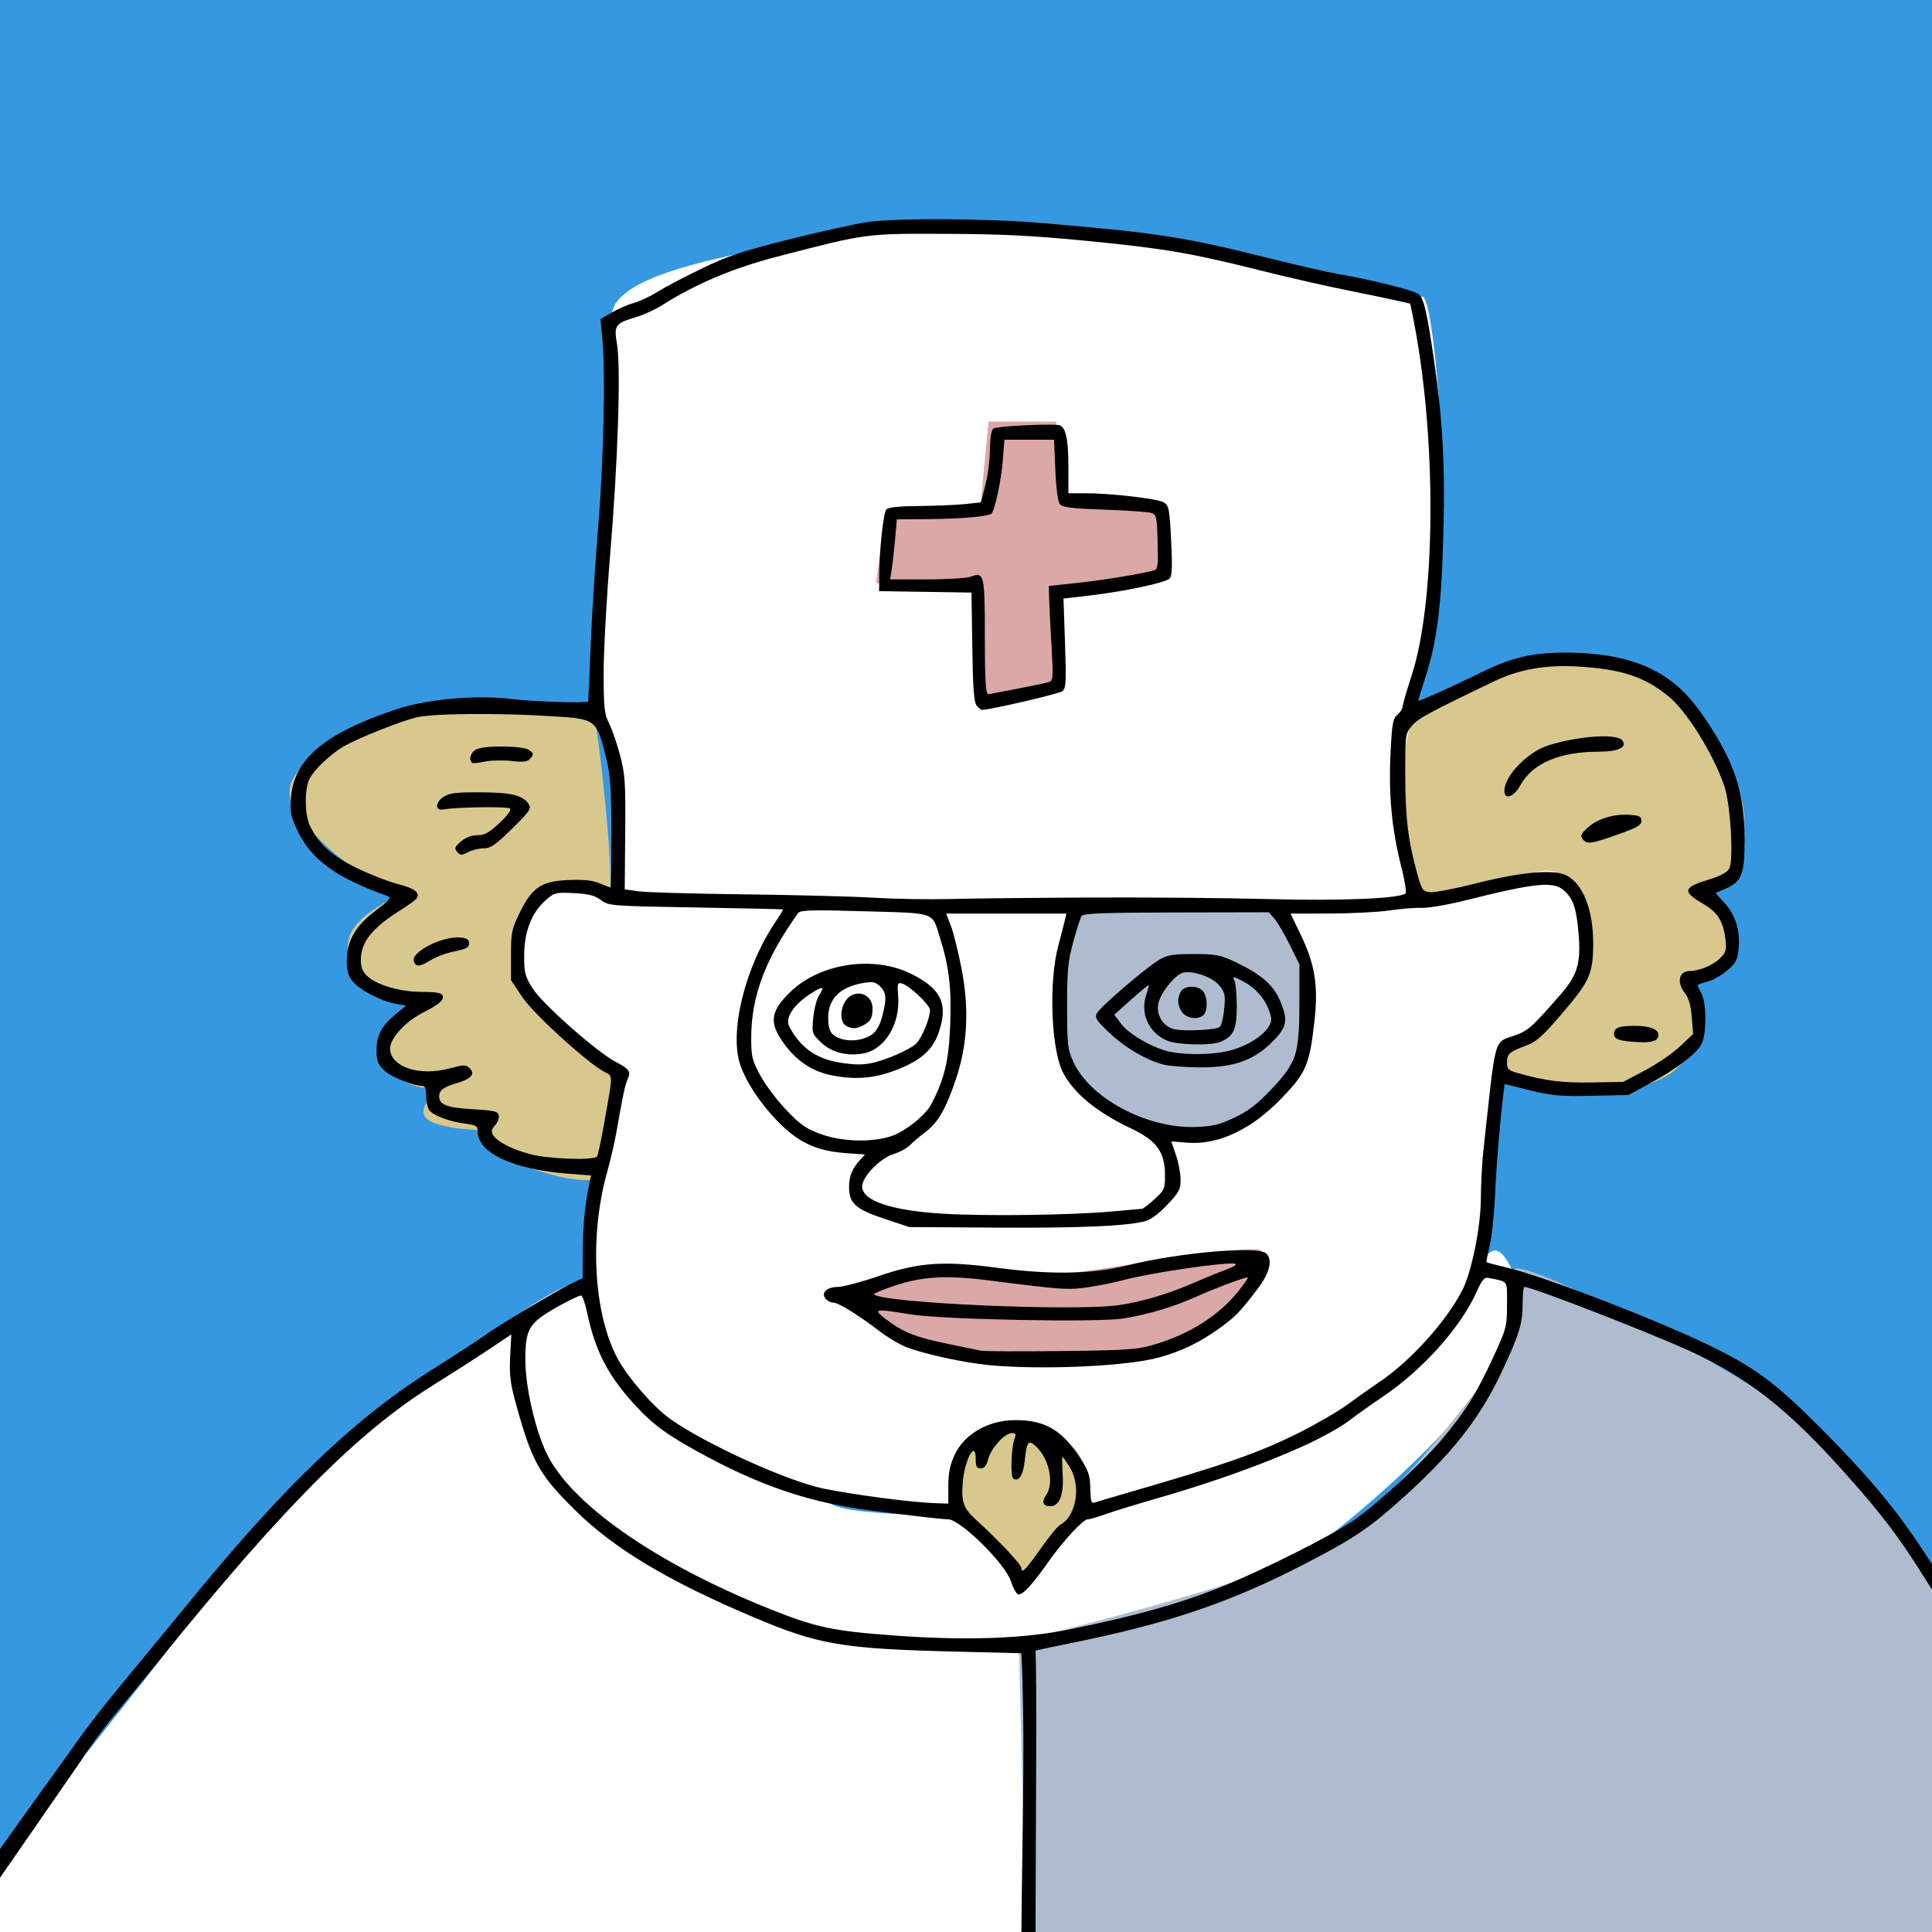
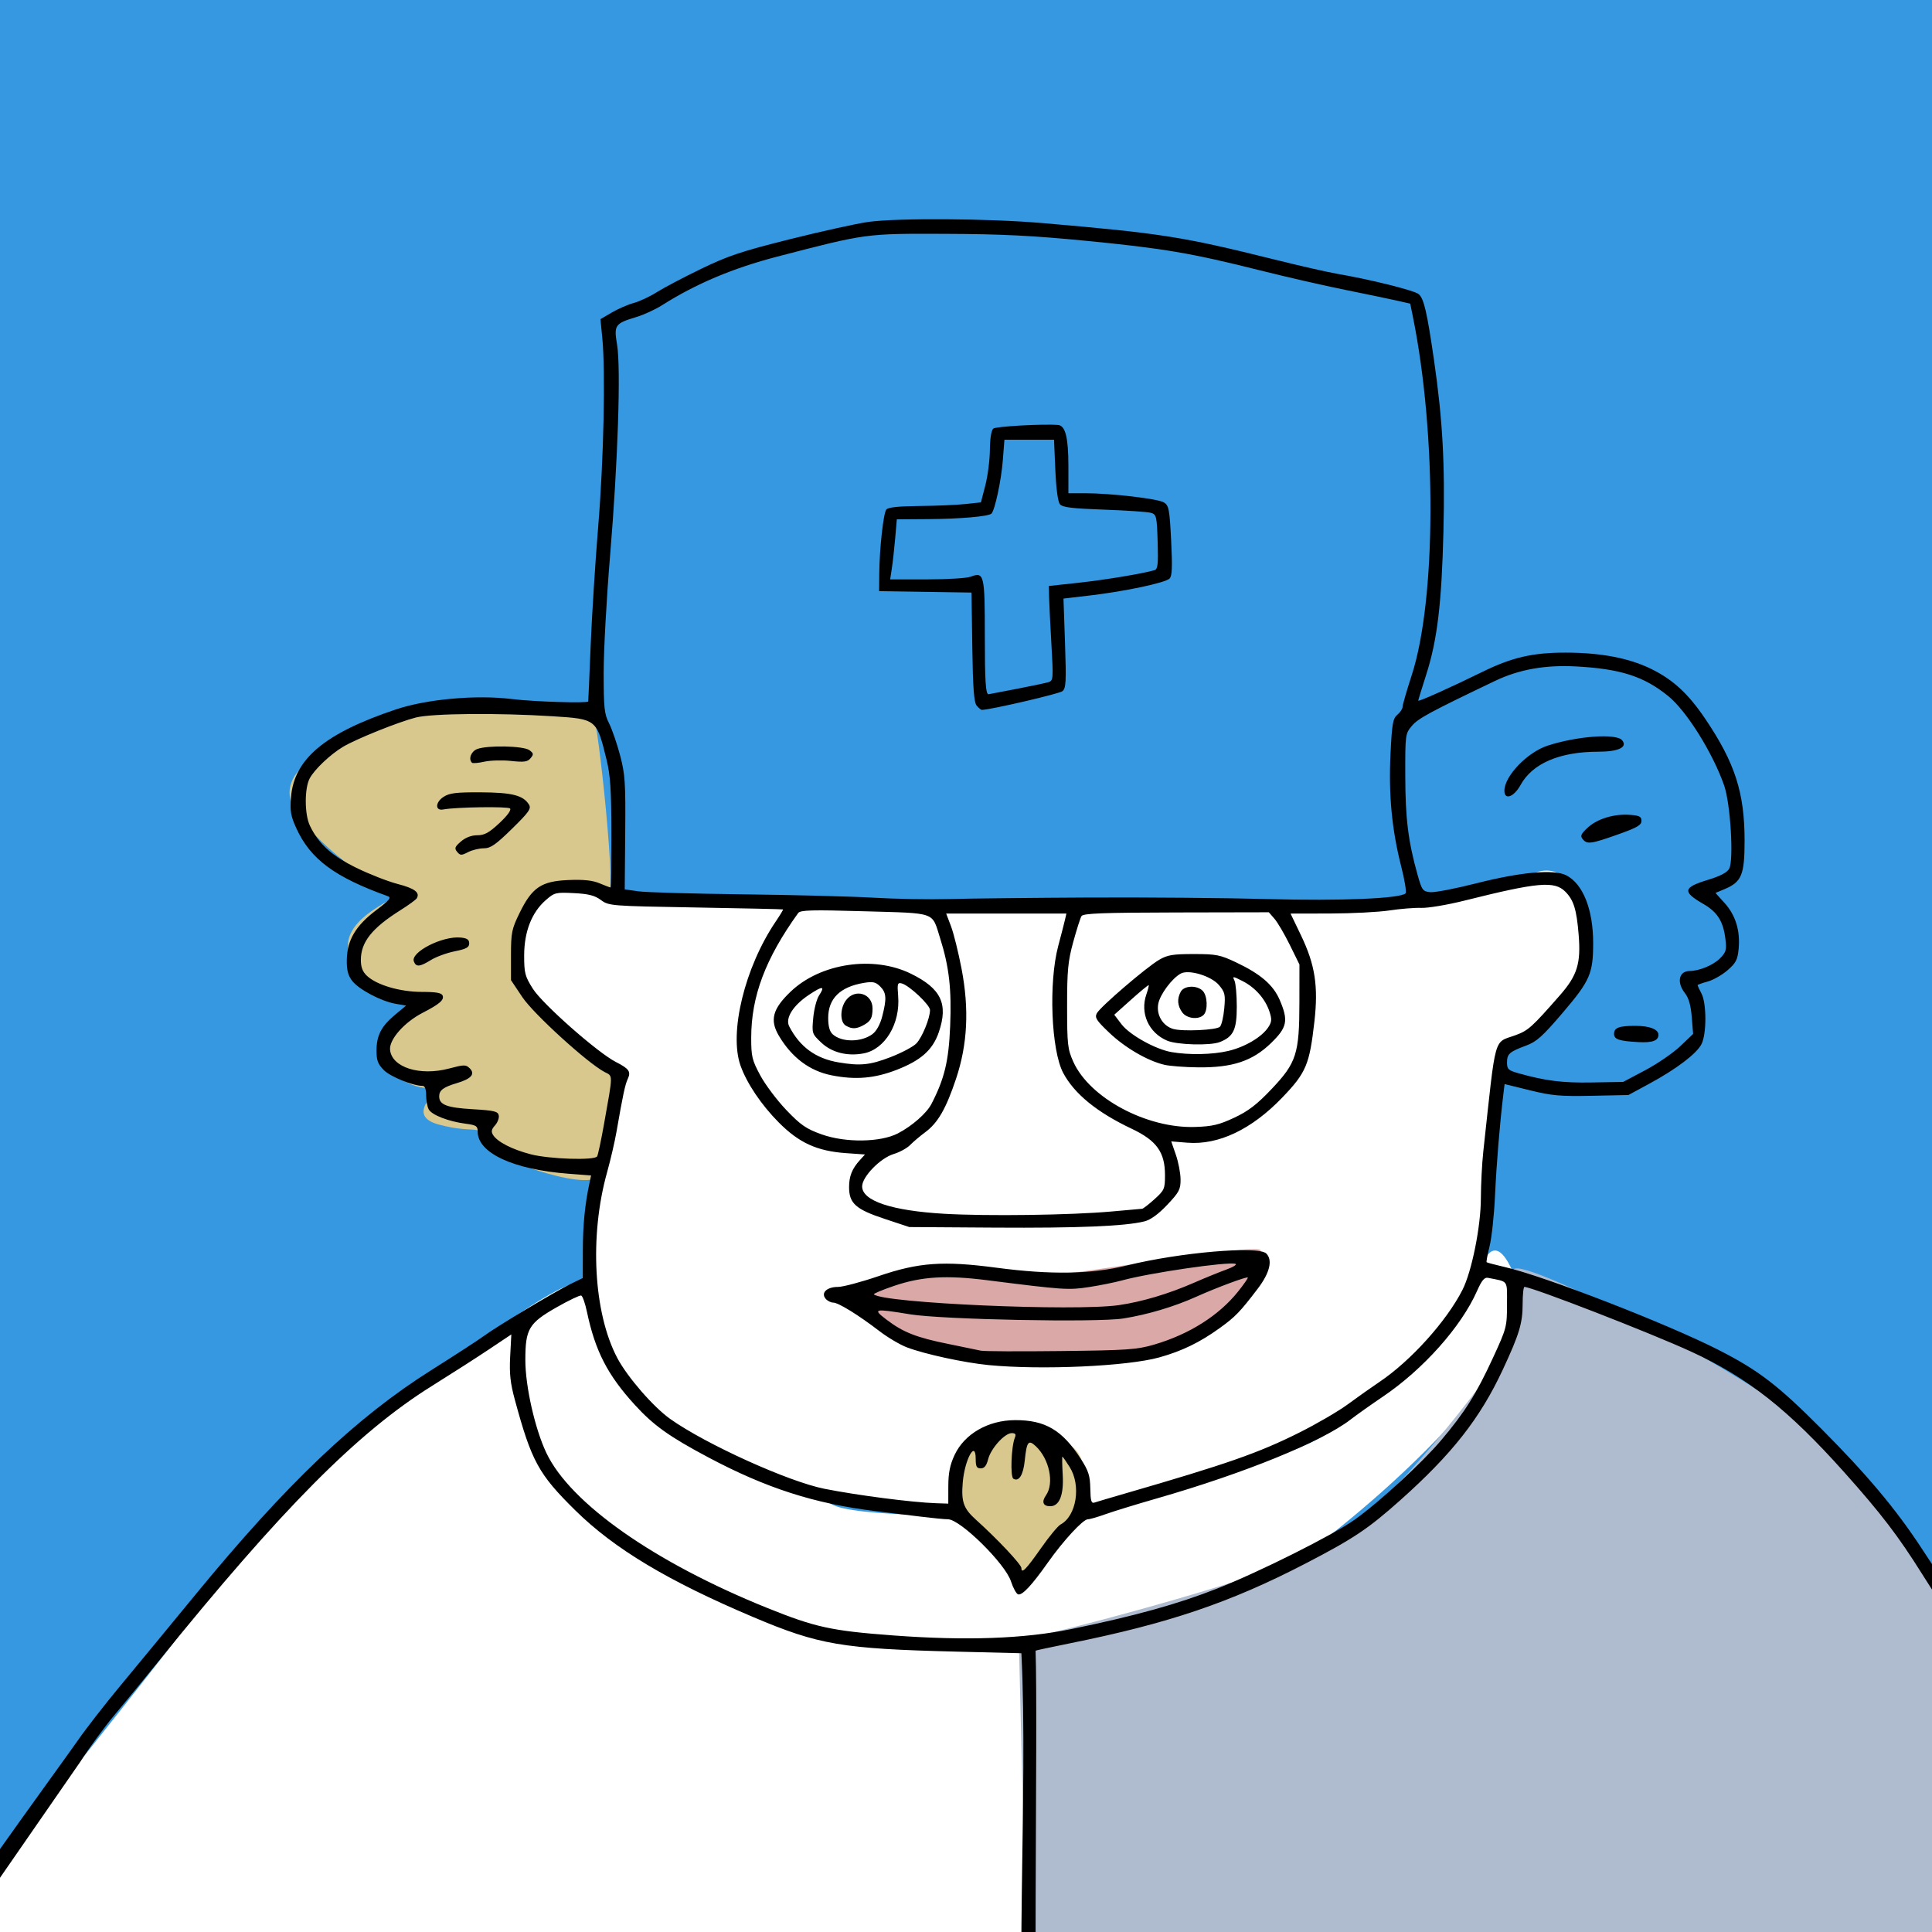
<svg xmlns="http://www.w3.org/2000/svg" viewBox="0 0 740 740" height="740" width="740" id="svg2" version="1.1">
  <defs id="defs6" />
  <rect y="-36.059" x="-18.814" height="841.907" width="801.144" id="rect4557" style="fill:#3698e0;fill-opacity:1;stroke:none;stroke-width:37.795;stroke-linecap:square;stroke-miterlimit:4;stroke-dasharray:none;stroke-opacity:1" />
-   <path id="path4512" d="m 536.186,276.324 c 0,12.15 -5.095,63.496 5.487,66.631 10.583,3.136 47.818,-12.15 54.873,-5.095 7.055,7.055 25.869,19.989 -16.854,62.32 -1.96,2.744 -9.407,4.703 -6.271,8.231 3.136,3.528 26.653,13.326 45.858,9.799 19.206,-3.528 24.301,-8.623 28.22,-16.07 3.919,-7.447 4.311,-20.773 2.744,-23.909 -1.568,-3.136 11.367,-5.879 12.934,-14.11 1.568,-8.231 -8.231,-23.125 -8.231,-23.125 0,0 26.653,-18.422 4.311,-51.737 -22.341,-33.316 -50.953,-41.547 -70.159,-35.667 -19.206,5.879 -52.913,22.733 -52.913,22.733 z" style="fill:#d8c88e;stroke:none;stroke-width:1px;stroke-linecap:butt;stroke-linejoin:miter;stroke-opacity:1;fill-opacity:1" />
-   <rect y="44.908" x="876.625" height="77.602" width="89.797" id="rect4500" style="fill:#bdb0d3;fill-opacity:1;stroke:none;stroke-width:37.795;stroke-linecap:square;stroke-miterlimit:4;stroke-dasharray:none;stroke-opacity:1" />
  <rect y="141.198" x="876.625" height="77.602" width="89.797" id="rect4500-9" style="fill:#afbcd0;fill-opacity:1;stroke:none;stroke-width:37.795;stroke-linecap:square;stroke-miterlimit:4;stroke-dasharray:none;stroke-opacity:1" />
  <rect y="237.488" x="876.625" height="77.602" width="89.797" id="rect4500-3" style="fill:#b5c5a5;fill-opacity:1;stroke:none;stroke-width:37.795;stroke-linecap:square;stroke-miterlimit:4;stroke-dasharray:none;stroke-opacity:1" />
  <rect y="333.777" x="876.625" height="77.602" width="89.797" id="rect4500-94" style="fill:#d8c88e;fill-opacity:1;stroke:none;stroke-width:37.795;stroke-linecap:square;stroke-miterlimit:4;stroke-dasharray:none;stroke-opacity:1" />
  <rect y="430.067" x="876.625" height="77.602" width="89.797" id="rect4500-8" style="fill:#d5b68e;fill-opacity:1;stroke:none;stroke-width:37.795;stroke-linecap:square;stroke-miterlimit:4;stroke-dasharray:none;stroke-opacity:1" />
  <rect y="526.357" x="876.625" height="77.602" width="89.797" id="rect4500-33" style="fill:#daa8a6;fill-opacity:1;stroke:none;stroke-width:37.795;stroke-linecap:square;stroke-miterlimit:4;stroke-dasharray:none;stroke-opacity:1" />
  <rect y="622.647" x="876.625" height="77.602" width="89.797" id="rect4500-33-4" style="fill:#3698e0;fill-opacity:1;stroke:none;stroke-width:37.795;stroke-linecap:square;stroke-miterlimit:4;stroke-dasharray:none;stroke-opacity:1" />
  <rect y="718.937" x="876.625" height="77.602" width="89.797" id="rect4500-33-4-9" style="fill:#231895;fill-opacity:1;stroke:none;stroke-width:37.795;stroke-linecap:square;stroke-miterlimit:4;stroke-dasharray:none;stroke-opacity:1" />
-   <rect y="-36.059" x="-18.814" height="841.907" width="418.602" id="rect4557-3" style="fill:#3698e0;fill-opacity:1;stroke:none;stroke-width:27.32;stroke-linecap:square;stroke-miterlimit:4;stroke-dasharray:none;stroke-opacity:1" />
  <path id="path4510" d="m 227.263,273.834 c -31.595,-2.772 -50.441,-9.423 -78.711,2.217 -28.269,11.64 -48.224,21.618 -31.595,39.91 16.629,18.292 32.149,24.943 35.475,26.052 3.326,1.109 -24.389,9.423 -18.292,24.389 6.097,14.966 26.606,19.4 26.606,19.4 0,0 -21.063,11.64 -13.303,21.618 7.76,9.977 17.183,9.977 20.509,8.869 3.326,-1.109 -14.412,10.532 0,14.412 14.412,3.88 16.075,-0.554 17.183,6.097 1.109,6.652 39.355,19.401 43.79,13.857 4.434,-5.543 9.423,-36.584 9.423,-36.584 0,0 -29.378,-22.172 -34.367,-33.258 -4.989,-11.086 -6.652,-36.029 2.217,-37.692 8.869,-1.663 22.726,-1.109 26.606,1.109 3.88,2.217 -3.88,-68.733 -5.543,-70.396 z" style="fill:#d8c88e;stroke:none;stroke-width:1px;stroke-linecap:butt;stroke-linejoin:miter;stroke-opacity:1;fill-opacity:1" />
  <path id="path4516" d="m 241.12,344.23 c -9.423,0 -10.532,-3.88 -20.509,-4.434 -9.977,-0.554 -21.618,3.326 -21.618,13.303 0,9.977 -2.217,16.629 2.217,23.835 4.434,7.206 32.704,32.704 34.921,33.812 2.217,1.109 -5.543,46.561 -7.76,54.876 -2.217,8.315 -3.326,48.224 8.315,61.527 11.64,13.303 60.973,48.224 97.557,49.887 36.584,1.663 77.602,7.206 99.774,-1.663 22.172,-8.869 75.939,-27.161 81.482,-31.595 5.543,-4.434 53.767,-40.464 53.213,-54.876 -0.554,-14.412 4.989,-85.362 9.423,-87.025 4.434,-1.663 31.595,-24.389 31.041,-41.018 -0.554,-16.629 -9.423,-31.041 -21.063,-26.606 -11.64,4.434 -64.299,12.749 -73.722,12.749 -9.423,0 -272.161,-3.326 -273.27,-2.772 z" style="fill:#ffffff;stroke:none;stroke-width:1px;stroke-linecap:butt;stroke-linejoin:miter;stroke-opacity:1;fill-opacity:1" />
  <path id="path4522" d="m 566.494,488.348 c -17.738,29.932 -50.996,64.299 -80.928,69.842 -29.932,5.543 -75.385,24.389 -90.905,23.281 -15.52,-1.109 -68.733,0 -76.493,-5.543 -7.76,-5.543 -62.082,-24.389 -67.625,-32.149 -5.543,-7.76 -27.715,-43.235 -27.715,-50.996 0,-7.76 -38.801,19.955 -42.127,24.389 -3.326,4.434 -60.973,38.801 -94.231,85.362 -33.258,46.561 -117.512,145.227 -125.272,166.29 -7.76,21.063 -3.326,33.258 9.977,43.235 13.303,9.977 420.159,34.367 422.376,25.498 2.217,-8.869 2.217,-206.2 2.217,-206.2 0,0 85.362,-26.606 97.557,-32.149 12.195,-5.543 98.665,-75.385 88.688,-105.317 -9.977,-29.932 -15.52,-5.543 -15.52,-5.543 z" style="fill:#ffffff;stroke:none;stroke-width:1px;stroke-linecap:butt;stroke-linejoin:miter;stroke-opacity:1;fill-opacity:1" />
  <path id="path4514" d="m 389.206,603.994 c -13.522,-20.577 -22.733,-14.11 -22.929,-29.004 -0.196,-14.894 5.487,-33.316 21.165,-28.808 15.678,4.507 29.788,4.507 27.24,21.557 -2.548,17.05 -20.969,41.939 -25.477,36.255 z" style="fill:#d8c88e;stroke:none;stroke-width:1px;stroke-linecap:butt;stroke-linejoin:miter;stroke-opacity:1;fill-opacity:1" />
-   <path id="path4518" d="m 234.386,342.564 c 20.381,5.487 304.153,5.487 308.072,2.352 3.919,-3.136 -8.623,-33.708 -7.055,-43.898 1.568,-10.191 16.462,-75.254 17.246,-103.475 0.784,-28.22 -3.92,-83.877 -7.839,-83.877 -3.919,0 -153.644,-33.708 -185.784,-28.22 -32.14,5.487 -126.208,13.326 -124.64,36.059 1.568,22.733 -6.271,148.157 -6.271,152.076 0,3.919 4.703,4.703 7.055,14.11 2.352,9.407 0.784,59.576 0.784,59.576 z" style="fill:#ffffff;stroke:none;stroke-width:1px;stroke-linecap:butt;stroke-linejoin:miter;stroke-opacity:1;fill-opacity:1" />
-   <path id="path4520" d="m 375.487,194.407 c -10.975,3.136 -36.059,0.784 -36.059,0.784 l -3.919,28.22 37.627,0.784 1.568,43.898 30.572,-3.136 0.784,-36.059 39.979,-8.623 v -26.653 l -37.627,-3.919 -3.919,-28.22 h -25.869 z" style="fill:#daa8a6;stroke:none;stroke-width:1px;stroke-linecap:butt;stroke-linejoin:miter;stroke-opacity:1;fill-opacity:1" />
+   <path id="path4518" d="m 234.386,342.564 z" style="fill:#ffffff;stroke:none;stroke-width:1px;stroke-linecap:butt;stroke-linejoin:miter;stroke-opacity:1;fill-opacity:1" />
  <path id="path4524" d="m 390.227,628.031 4.434,184.028 c 0,0 395.77,7.76 399.096,3.326 3.326,-4.434 -1.109,-109.751 -5.543,-114.186 -4.434,-4.434 -53.213,-119.729 -85.362,-147.444 C 670.703,526.04 584.232,481.696 579.798,486.131 c -4.434,4.434 1.109,23.281 -3.326,31.041 -4.434,7.76 -46.561,64.299 -70.95,76.493 -24.389,12.195 -110.86,34.367 -115.294,34.367 z" style="fill:#afbcd0;stroke:none;stroke-width:1px;stroke-linecap:butt;stroke-linejoin:miter;stroke-opacity:1;fill-opacity:1" />
  <path id="path4526" d="m 325.318,495.424 c 26.653,-10.975 54.089,-4.703 72.119,-6.271 18.03,-1.568 85.445,-13.326 85.445,-10.191 0,3.136 -1.568,13.326 -5.487,18.03 -3.919,4.703 -23.517,21.165 -58.792,23.517 -35.275,2.352 -73.686,-2.352 -93.284,-25.085 z" style="fill:#daa8a6;stroke:none;stroke-width:1px;stroke-linecap:butt;stroke-linejoin:miter;stroke-opacity:1;fill-opacity:1" />
  <path id="path4528" d="m 301.801,347.267 c -10.975,33.708 -21.165,44.682 -17.246,55.657 3.919,10.975 11.758,29.004 25.869,33.708 14.11,4.703 24.301,7.055 36.843,-0.784 12.542,-7.839 20.381,-27.436 20.381,-39.195 0,-11.758 -3.92,-49.386 -7.055,-50.169 -3.136,-0.784 -58.792,0.784 -58.792,0.784 z" style="fill:#ffffff;stroke:none;stroke-width:1px;stroke-linecap:butt;stroke-linejoin:miter;stroke-opacity:1;fill-opacity:1" />
-   <path id="path4530" d="m 411.845,348.664 c -3.88,12.749 -7.206,19.955 -6.652,30.486 0.554,10.532 -4.989,32.704 17.183,43.79 22.172,11.086 52.658,20.509 65.962,-1.663 13.303,-22.172 17.183,-62.636 2.217,-71.505 -14.966,-8.869 -78.711,-1.109 -78.711,-1.109 z" style="fill:#afbcd0;stroke:none;stroke-width:1px;stroke-linecap:butt;stroke-linejoin:miter;stroke-opacity:1;fill-opacity:1" />
  <path id="path4507" d="m 391.217,633.228 -24.75,-0.613 c -44.045,-1.091 -52.811,-2.583 -78.088,-13.29 -32.548,-13.787 -53.05,-26.082 -67.96,-40.754 -14.125,-13.9 -16.824,-18.828 -23.215,-42.401 -1.756,-6.478 -2.142,-10.056 -1.796,-16.652 l 0.441,-8.401 -8.566,5.725 c -4.711,3.149 -14.521,9.441 -21.8,13.983 -28.472,17.764 -57.42,46.915 -104.766,105.5 -4.95,6.125 -12.39,15.19 -16.534,20.145 -4.144,4.955 -10.219,13.251 -13.5,18.435 l -61.396,88.692 0.803,-10.263 c -0.279,-4.316 54.493,-79.134 59.575,-86.512 3.058,-4.439 10.481,-13.994 16.497,-21.235 6.016,-7.241 18.878,-22.84 28.582,-34.665 34.86,-42.478 61.584,-67.932 90.361,-86.068 9.223,-5.812 18.308,-11.716 20.19,-13.12 4.638,-3.459 27.289,-17.051 33.172,-19.906 l 4.75,-2.305 0.02,-10.551 c 0.019,-9.687 0.799,-17.673 2.505,-25.646 l 0.663,-3.095 -8.773,-0.674 c -21.053,-1.618 -34.666,-7.943 -34.666,-16.108 0,-2.151 -0.552,-2.514 -4.625,-3.046 -6.59,-0.86 -12.983,-3.348 -14.136,-5.503 -0.544,-1.016 -0.989,-3.452 -0.989,-5.413 0,-2.285 -0.474,-3.566 -1.319,-3.566 -3.674,0 -12.346,-3.511 -14.846,-6.011 -2.297,-2.297 -2.836,-3.714 -2.836,-7.462 0,-5.848 1.835,-9.394 7.142,-13.802 l 4.203,-3.491 -3.947,-0.667 c -5.601,-0.946 -14.329,-5.568 -16.799,-8.895 -1.572,-2.118 -2.067,-4.168 -1.972,-8.163 0.177,-7.422 3.453,-12.908 11.208,-18.765 5.138,-3.881 5.963,-4.876 4.481,-5.408 -20.378,-7.318 -29.6,-14.162 -35.013,-25.986 -2.16,-4.718 -2.478,-6.572 -2.048,-11.928 1.175,-14.636 12.944,-24.491 40.131,-33.603 11.909,-3.991 30.828,-5.682 44.564,-3.982 8.186,1.013 28.886,1.662 29.134,0.913 0.045,-0.138 0.465,-9.7 0.932,-21.25 0.467,-11.55 1.779,-32.25 2.914,-46 2.093,-25.341 2.816,-59.165 1.543,-72.091 l -0.698,-7.086 4.363,-2.556 c 2.4,-1.406 6.17,-3.042 8.379,-3.637 2.208,-0.594 6.169,-2.446 8.801,-4.115 2.632,-1.669 10.275,-5.694 16.985,-8.944 10.372,-5.024 15.494,-6.733 34.199,-11.407 12.1,-3.024 25.52,-5.985 29.822,-6.581 11.215,-1.553 46.234,-1.325 66.678,0.434 45.657,3.928 53.683,5.189 89,13.983 9.625,2.397 20.425,4.856 24,5.465 12.732,2.17 29.527,6.363 31.188,7.787 1.988,1.703 3.188,6.878 5.849,25.224 3.309,22.813 4.252,39.875 3.621,65.524 -0.686,27.851 -2.351,41.711 -6.607,54.998 -1.678,5.239 -3.051,9.716 -3.051,9.949 0,0.524 12.51,-5.083 24.5,-10.982 11.352,-5.585 19.359,-7.44 32,-7.415 13.626,0.027 24.426,2.111 32.964,6.358 8.291,4.125 14.048,9.477 20.533,19.09 11.317,16.776 15.003,28.205 15.003,46.527 0,13.191 -1.113,15.871 -7.744,18.641 l -3.408,1.424 3.522,3.898 c 4.176,4.622 6.017,10.627 5.359,17.476 -0.407,4.24 -1.043,5.467 -4.281,8.266 -2.091,1.808 -5.523,3.75 -7.625,4.317 -2.103,0.566 -3.823,1.186 -3.823,1.377 0,0.191 0.672,1.636 1.494,3.211 1.989,3.814 1.984,15.54 -0.01,19.393 -1.902,3.679 -9.626,9.53 -19.985,15.139 l -8,4.332 -14,0.294 c -12.045,0.253 -15.356,-0.041 -23.711,-2.102 l -9.711,-2.395 -0.494,4.102 c -1.38,11.46 -2.614,26.492 -3.169,38.602 -0.341,7.425 -1.273,16.137 -2.073,19.361 -0.8,3.223 -1.314,6 -1.143,6.171 0.171,0.171 3.356,1.017 7.079,1.88 15.271,3.542 61.995,21.669 81.723,31.706 15.315,7.792 22.814,13.546 39.505,30.313 17.373,17.452 28.472,30.684 38.223,45.569 4.143,6.325 10.369,15.775 13.834,21 3.466,5.225 8.125,12.875 10.355,17 3.551,6.569 29.924,74.938 29.928,80.631 l 0.784,14.339 -33.393,-88.001 c -3.707,-7.442 -8.374,-15.767 -10.371,-18.5 -1.998,-2.733 -6.876,-10.144 -10.841,-16.469 -9.157,-14.606 -15.726,-23.194 -29.766,-38.916 -21.569,-24.153 -37.017,-36.33 -58.763,-46.318 -15.776,-7.246 -60.917,-24.766 -63.811,-24.766 -0.379,0 -0.689,2.909 -0.689,6.465 0,7.426 -1.272,11.641 -7.618,25.257 -8.687,18.637 -19.437,32.312 -39.357,50.065 -12.261,10.927 -17.864,14.664 -36.319,24.226 -28.792,14.917 -52.293,22.867 -90.196,30.514 -7.145,1.441 -13.023,2.7 -13.064,2.797 0.966,27.543 -1.283,163.849 1.154,191.319 h -3.972 c -5.801,-63.171 0.115,-135.765 -2.621,-190.335 z m 19,-9.234 c 24.448,-5.027 40.851,-9.581 56,-15.547 16.112,-6.346 44.354,-20.491 52.626,-26.36 9.276,-6.581 25.79,-21.733 33.094,-30.365 9.136,-10.798 13.506,-17.753 19.98,-31.801 5.117,-11.103 5.3,-11.8 5.3,-20.231 0,-9.667 0.725,-8.649 -7.298,-10.25 -1.352,-0.27 -2.395,0.991 -4.204,5.08 -6.049,13.677 -20.648,30.043 -36.102,40.469 -4.343,2.93 -9.921,6.888 -12.396,8.795 -10.96,8.446 -40.703,20.55 -74,30.114 -7.975,2.291 -16.902,5.033 -19.839,6.093 -2.936,1.06 -5.956,1.928 -6.71,1.928 -1.837,0 -9.39,8.183 -15.355,16.635 -6.16,8.729 -9.813,12.623 -11.369,12.118 -0.675,-0.219 -1.903,-2.469 -2.728,-4.999 -2.22,-6.811 -19.43,-23.754 -24.127,-23.754 -1.248,0 -6.117,-0.476 -10.821,-1.057 -4.704,-0.582 -12.377,-1.523 -17.052,-2.092 -23.276,-2.834 -41.814,-8.805 -64,-20.612 -14.994,-7.98 -20.888,-12.197 -28.127,-20.13 -10.376,-11.369 -15.123,-20.604 -18.272,-35.551 -0.689,-3.268 -1.679,-6.084 -2.202,-6.259 -0.522,-0.174 -4.763,1.855 -9.424,4.51 -10.656,6.07 -11.971,8.287 -11.972,20.191 -6e-4,10.096 3.691,26.405 8.058,35.598 9.172,19.309 41.462,41.972 84.573,59.358 18.43,7.433 24.587,8.775 48.337,10.539 27.819,2.066 50.053,1.275 68.03,-2.421 z m -11.373,-31.168 c 3.058,-4.364 6.378,-8.373 7.377,-8.908 6.103,-3.266 7.95,-14.942 3.483,-22.018 -1.382,-2.189 -2.634,-3.98 -2.783,-3.98 -0.149,0 -0.092,3.151 0.126,7.003 0.437,7.726 -1.27,11.997 -4.794,11.997 -2.761,0 -3.388,-1.659 -1.594,-4.221 3.2,-4.569 1.264,-13.888 -3.893,-18.733 -2.862,-2.689 -3.506,-1.862 -4.263,5.473 -0.574,5.561 -2.258,8.234 -4.367,6.931 -1.231,-0.761 -0.806,-12.329 0.577,-15.7 0.536,-1.307 0.234,-1.75 -1.193,-1.75 -2.699,0 -7.983,5.845 -9.04,10 -0.633,2.489 -1.45,3.5 -2.827,3.5 -1.562,0 -1.936,-0.707 -1.936,-3.656 0,-7.435 -4.225,0.263 -4.959,9.036 -0.623,7.441 0.279,9.991 5.051,14.284 8.248,7.421 17.407,17.164 17.407,18.516 0,2.381 1.788,0.558 7.627,-7.775 z m -35.617,-23.655 c 0.01,-4.991 0.628,-8.079 2.384,-11.85 3.771,-8.098 12.855,-13.341 23.178,-13.379 11.572,-0.042 18.105,3.818 25.231,14.908 2.913,4.533 3.506,6.4 3.593,11.301 0.084,4.75 0.39,5.774 1.604,5.363 0.825,-0.279 6,-1.811 11.5,-3.404 39.271,-11.374 51.3,-15.576 66.895,-23.369 6.658,-3.327 15.03,-8.205 18.605,-10.84 3.575,-2.635 9.07,-6.521 12.211,-8.636 11.963,-8.056 25.633,-23.226 31.726,-35.208 3.578,-7.035 7.043,-24.291 7.057,-35.137 0.01,-5.225 0.43,-13.325 0.941,-18 4.991,-45.677 3.756,-41.255 12.418,-44.452 4.809,-1.775 6.207,-3.037 16.939,-15.288 6.618,-7.555 8.042,-12.151 7.157,-23.089 -0.789,-9.751 -1.905,-13.354 -5.133,-16.582 -4.159,-4.159 -10.505,-3.594 -38.572,3.436 -6.489,1.625 -13.923,2.882 -16.521,2.794 -2.598,-0.089 -8.098,0.352 -12.223,0.98 -4.125,0.627 -14.342,1.155 -22.704,1.172 l -15.204,0.031 4.034,8.406 c 5.362,11.174 6.64,19.42 5.106,32.937 -1.877,16.536 -3.172,19.6 -12.306,29.114 -11.728,12.216 -24.428,18.258 -36.365,17.299 l -6.165,-0.495 1.769,5.119 c 0.973,2.815 1.784,7.058 1.802,9.429 0.029,3.836 -0.533,4.908 -5.113,9.751 -3.406,3.601 -6.364,5.745 -8.75,6.34 -7.369,1.839 -25.507,2.593 -57.323,2.383 l -32.719,-0.216 -9.567,-3.172 c -10.939,-3.627 -13.495,-5.918 -13.495,-12.096 0,-4.236 1.138,-7.076 4.173,-10.415 l 1.923,-2.115 -7.298,-0.517 c -11.085,-0.786 -17.985,-3.942 -25.762,-11.784 -6.657,-6.713 -12.188,-14.932 -14.604,-21.702 -4.502,-12.618 1.62,-37.71 13.473,-55.222 1.659,-2.451 2.921,-4.536 2.806,-4.633 -0.116,-0.098 -15.163,-0.434 -33.439,-0.748 -32.578,-0.56 -33.289,-0.616 -36.312,-2.85 -2.382,-1.761 -4.74,-2.363 -10.371,-2.647 -6.959,-0.351 -7.447,-0.228 -10.812,2.726 -5.345,4.693 -8.213,12.054 -8.224,21.109 -0.01,6.786 0.308,8.003 3.325,12.782 3.708,5.874 24.834,24.513 31.805,28.061 5.075,2.583 5.857,3.703 4.538,6.502 -0.999,2.119 -1.885,6.281 -4.292,20.155 -0.668,3.85 -2.285,10.825 -3.594,15.5 -6.844,24.448 -5.231,53.962 3.892,71.227 3.855,7.295 13.814,18.763 20.273,23.346 13.677,9.704 45.271,24.009 59.074,26.748 12.602,2.5 33.578,5.213 42.676,5.52 l 4.75,0.16 0.01,-6.75 z m 15.49,-46.31 c -9.33,-0.901 -24.493,-4.186 -31.348,-6.79 -2.636,-1.001 -7.38,-3.807 -10.542,-6.235 -8.06,-6.188 -15.722,-10.914 -17.693,-10.914 -0.919,0 -2.232,-0.675 -2.917,-1.5 -1.869,-2.252 0.489,-4.5 4.721,-4.5 1.912,0 8.944,-1.87 15.628,-4.155 15.343,-5.246 24.719,-5.911 45.151,-3.202 20.814,2.76 36.36,2.485 50,-0.883 20.218,-4.993 50.294,-7.566 53.3,-4.561 2.524,2.524 1.34,7.418 -3.254,13.451 -6.814,8.949 -8.599,10.798 -14.588,15.112 -7.622,5.491 -14.467,8.814 -23.12,11.226 -12.252,3.415 -45.146,4.901 -65.339,2.95 z m 63.339,-7.85 c 13.449,-3.933 24.855,-11.151 32.204,-20.381 2.194,-2.756 3.853,-5.147 3.687,-5.313 -0.432,-0.432 -12.074,3.905 -19.729,7.351 -8.541,3.844 -18.734,6.88 -28,8.341 -10.09,1.59 -69.278,0.426 -81.678,-1.606 -13.842,-2.269 -14.458,-2.129 -8.996,2.042 6.343,4.843 11.48,6.864 23.703,9.325 5.759,1.16 11.371,2.318 12.472,2.573 1.1,0.256 14.825,0.319 30.5,0.14 25.616,-0.292 29.243,-0.542 35.839,-2.471 z m -13.436,-15.127 c 8.746,-1.264 19.009,-4.322 28.598,-8.52 4.125,-1.806 9.709,-4.083 12.41,-5.06 2.7,-0.977 4.312,-1.975 3.582,-2.219 -2.835,-0.945 -32.835,3.436 -43.491,6.351 -2.75,0.752 -8.412,1.894 -12.582,2.537 -7.857,1.211 -9.782,1.082 -38.918,-2.611 -15.793,-2.002 -25.155,-1.441 -35.731,2.142 -4.527,1.534 -8.02,3 -7.761,3.259 3.352,3.352 76.889,6.58 93.895,4.122 z m -2.902,-35.853 c 6.05,-0.541 11.336,-1.012 11.747,-1.047 0.411,-0.035 2.548,-1.691 4.75,-3.68 3.755,-3.392 4.003,-3.96 4.003,-9.162 0,-8.833 -3.181,-13.27 -12.771,-17.809 -13.262,-6.278 -21.945,-13.355 -26.211,-21.366 -4.624,-8.683 -5.643,-34.621 -1.912,-48.636 1.158,-4.35 2.336,-8.922 2.617,-10.16 l 0.511,-2.25 h -23.02 -23.02 l 1.847,4.862 c 1.016,2.674 2.831,9.986 4.034,16.25 2.976,15.494 2.3,28.984 -2.111,42.178 -3.825,11.439 -6.935,16.848 -11.735,20.408 -2.05,1.521 -4.687,3.752 -5.86,4.959 -1.173,1.206 -3.997,2.752 -6.276,3.435 -5.101,1.528 -12.092,8.699 -12.092,12.402 0,5.548 11.309,9.322 31.441,10.491 16.501,0.959 48.43,0.523 64.059,-0.874 z m -197.004,-21.104 c 0.338,-0.547 1.516,-6.059 2.617,-12.25 3.521,-19.791 3.503,-18.37 0.256,-20.063 -6.484,-3.381 -27.209,-22.246 -31.521,-28.693 l -4.348,-6.5 v -9.5 c 0,-8.706 0.279,-10.063 3.292,-16.231 4.778,-9.781 8.323,-12.175 18.681,-12.613 5.835,-0.247 9.213,0.106 11.951,1.25 2.099,0.877 3.986,1.595 4.194,1.595 0.208,0 0.362,-9.338 0.344,-20.75 -0.027,-16.651 -0.397,-22.232 -1.869,-28.25 -3.788,-15.483 -3.819,-15.508 -20.597,-16.574 -20.983,-1.333 -46.25,-1.103 -52.444,0.477 -6.637,1.693 -22.837,8.21 -27.873,11.212 -4.868,2.902 -10.995,8.713 -12.788,12.129 -2.018,3.844 -1.983,13.714 0.064,18.026 3.329,7.015 8.344,11.573 17.841,16.216 5.015,2.451 12.163,5.242 15.885,6.201 6.435,1.658 8.57,3.283 7.209,5.486 -0.337,0.546 -3.151,2.589 -6.253,4.54 -10.877,6.841 -15.14,12.208 -15.14,19.063 0,2.766 0.667,4.502 2.332,6.066 3.774,3.545 12.699,6.158 21.036,6.158 5.451,0 7.561,0.373 7.957,1.406 0.645,1.682 -1.191,3.265 -7.659,6.601 -7.067,3.645 -12.87,10.243 -12.476,14.187 0.672,6.736 11.401,10.13 22.612,7.154 5.797,-1.539 6.431,-1.544 7.914,-0.061 2.18,2.18 0.573,4.013 -4.954,5.654 -5.146,1.528 -6.762,2.736 -6.762,5.059 0,3.229 2.909,4.349 12.811,4.931 8.305,0.488 9.717,0.826 10.017,2.393 0.192,1.003 -0.46,2.717 -1.447,3.809 -1.369,1.513 -1.543,2.386 -0.732,3.676 1.663,2.645 7.255,5.519 14.352,7.376 7.143,1.869 24.503,2.428 25.496,0.822 z M 158.518,368.26 c -1.362,-3.549 10.919,-9.828 17.908,-9.157 2.47,0.237 3.292,0.796 3.292,2.237 0,1.529 -1.124,2.145 -5.513,3.022 -3.032,0.605 -7.135,2.103 -9.118,3.329 -4.306,2.661 -5.719,2.784 -6.569,0.568 z m 16.583,-41.981 c -1.125,-1.356 -0.913,-1.937 1.455,-3.974 1.776,-1.528 4.027,-2.385 6.26,-2.385 2.772,0 4.51,-0.957 8.477,-4.667 3.043,-2.846 4.63,-5.027 4.068,-5.589 -0.832,-0.831 -20.781,-0.533 -25.606,0.384 -3.141,0.596 -3.062,-2.739 0.114,-4.814 2.29,-1.496 4.79,-1.803 14.311,-1.754 12.005,0.061 16.255,1.15 18.445,4.724 0.928,1.515 -0.054,2.906 -6.532,9.25 -6.25,6.121 -8.196,7.467 -10.8,7.467 -1.747,0 -4.458,0.663 -6.026,1.474 -2.542,1.314 -2.992,1.302 -4.168,-0.115 z m 5.666,-34.143 c -1.439,-1.439 -0.318,-4.353 2.016,-5.241 3.962,-1.506 17.719,-1.219 19.956,0.417 1.665,1.217 1.726,1.605 0.49,3.095 -1.17,1.41 -2.459,1.591 -7.487,1.053 -3.341,-0.358 -7.953,-0.228 -10.249,0.288 -2.296,0.516 -4.423,0.691 -4.725,0.389 z m 163.173,141.963 c 5.407,-2.806 10.98,-7.703 12.824,-11.268 4.995,-9.66 6.614,-16.386 7.169,-29.796 0.588,-14.181 -0.389,-22.724 -3.857,-33.719 -3.222,-10.218 -1.109,-9.467 -28.907,-10.276 -20.337,-0.592 -24.62,-0.478 -25.452,0.68 -12.53,17.431 -17.959,31.831 -17.986,47.701 -0.012,7.252 0.314,8.608 3.486,14.499 1.925,3.575 6.425,9.553 10,13.286 5.507,5.75 7.569,7.168 13.5,9.287 9.125,3.26 22.532,3.08 29.222,-0.393 z m -25.378,-22.22 c -8.411,-1.664 -15.224,-6.752 -20.187,-15.077 -3.622,-6.075 -2.483,-10.374 4.511,-17.029 11.425,-10.871 31.632,-13.873 45.997,-6.833 11.584,5.677 14.4,11.565 10.71,22.394 -2.324,6.819 -6.859,10.856 -16.278,14.489 -8.423,3.248 -15.679,3.851 -24.753,2.056 z m 22.522,-6.967 c 4.291,-1.655 8.761,-4.03 9.934,-5.278 2.224,-2.368 5.2,-9.666 5.2,-12.754 0,-1.964 -7.947,-9.451 -10.832,-10.205 -1.614,-0.422 -1.762,0.094 -1.373,4.782 0.883,10.646 -5.048,20.483 -13.28,22.027 -6.221,1.167 -12.14,-0.344 -16.146,-4.123 -3.583,-3.379 -3.637,-3.545 -3.099,-9.476 0.301,-3.32 1.3,-7.185 2.219,-8.588 2.422,-3.697 1.455,-3.775 -3.78,-0.307 -6.162,4.082 -9.259,9.002 -7.639,12.14 4.055,7.855 10.143,12.306 18.852,13.78 8.346,1.413 12.068,1.04 19.945,-1.998 z m -6.913,-8.826 c 1.519,-1.122 2.94,-3.688 3.731,-6.738 1.78,-6.867 1.632,-9.111 -0.759,-11.502 -1.722,-1.722 -2.786,-1.957 -6.25,-1.382 -9.107,1.513 -13.675,6.001 -13.675,13.437 0,3.223 0.552,5.204 1.75,6.274 3.488,3.117 10.921,3.074 15.203,-0.088 z m -10.203,-3.246 c -2.315,-1.348 -2.248,-6.714 0.121,-9.795 3.521,-4.579 10.142,-2.453 10.114,3.247 -0.018,3.687 -0.719,4.925 -3.669,6.478 -2.65,1.395 -4.261,1.412 -6.566,0.07 z m 148.75,35.283 c 5.388,-2.522 8.678,-5.045 14.283,-10.951 9.579,-10.093 10.678,-13.508 10.7,-33.252 l 0.016,-14.5 -3.691,-7.5 c -2.03,-4.125 -4.669,-8.625 -5.865,-10 l -2.174,-2.5 -35.467,0.072 c -28.205,0.057 -35.633,0.342 -36.281,1.39 -0.448,0.725 -1.874,5.192 -3.169,9.928 -2.018,7.381 -2.353,10.894 -2.346,24.61 0.01,14.68 0.205,16.435 2.382,21.27 6.243,13.866 28.065,25.554 46.609,24.964 6.622,-0.21 9.205,-0.819 15,-3.532 z m -26.746,-20.287 c -6.444,-1.519 -15.024,-6.51 -21.073,-12.259 -4.988,-4.741 -5.67,-5.809 -4.773,-7.485 1.323,-2.473 18.823,-17.489 23.829,-20.447 3.178,-1.878 5.239,-2.224 13.263,-2.224 8.607,0 10.133,0.3 16.234,3.19 9.351,4.429 14.222,8.619 16.688,14.35 3.425,7.962 2.907,10.544 -3.33,16.585 -7.102,6.879 -14.759,9.42 -27.947,9.275 -5.03,-0.055 -10.83,-0.498 -12.89,-0.984 z m 24.5,-5.301 c 6.407,-1.508 12.86,-5.332 15.312,-9.075 1.348,-2.057 1.42,-3.052 0.438,-6.027 -1.593,-4.826 -5.433,-9.18 -10.273,-11.65 -3.756,-1.916 -3.959,-1.93 -3.124,-0.206 0.491,1.014 0.893,5.509 0.893,9.99 0,8.839 -1.281,11.513 -6.5,13.566 -3.648,1.436 -16.341,1.093 -20.188,-0.545 -7.09,-3.019 -10.448,-10.538 -7.93,-17.76 0.62,-1.778 1.012,-3.344 0.872,-3.482 -0.14,-0.137 -3.163,2.354 -6.719,5.537 l -6.464,5.786 2.779,3.644 c 3.122,4.093 13.013,9.601 19.149,10.664 6.723,1.164 15.703,0.982 21.754,-0.442 z m -3.202,-9.267 c 0.614,-0.614 1.357,-3.77 1.651,-7.014 0.479,-5.281 0.268,-6.214 -2.015,-8.928 -2.935,-3.488 -11.526,-6.098 -14.62,-4.442 -3.358,1.797 -7.968,7.983 -8.647,11.605 -0.79,4.211 1.689,8.412 5.669,9.607 3.56,1.069 16.669,0.465 17.962,-0.828 z m -14.495,-5.57 c -1.81,-2.584 -1.978,-5.121 -0.521,-7.843 1.274,-2.381 6.163,-2.593 8.393,-0.363 1.855,1.855 2.083,7.517 0.371,9.229 -1.989,1.989 -6.528,1.426 -8.243,-1.023 z m 177.407,22.211 c 4.655,-2.469 10.681,-6.604 13.391,-9.19 l 4.927,-4.702 -0.521,-6.488 c -0.362,-4.51 -1.167,-7.31 -2.641,-9.183 -3.218,-4.092 -2.28,-8.416 1.83,-8.431 3.651,-0.013 9.001,-2.218 11.537,-4.754 2.426,-2.426 2.671,-3.263 2.177,-7.433 -0.804,-6.789 -3.037,-10.361 -8.419,-13.47 -8.189,-4.731 -7.875,-6.343 1.811,-9.285 4.689,-1.424 7.271,-2.793 8.064,-4.274 1.78,-3.325 0.468,-24.9 -1.933,-31.8 -4.345,-12.488 -14.396,-28.579 -21.403,-34.265 -9.332,-7.574 -18.232,-10.442 -35.283,-11.371 -11.821,-0.644 -21.867,1.139 -31,5.503 -24.879,11.887 -29.522,14.393 -31.899,17.219 -2.57,3.054 -2.6,3.281 -2.566,19.264 0.035,16.26 1.116,24.988 4.665,37.673 1.697,6.066 2.025,6.52 4.904,6.802 1.697,0.166 9.568,-1.345 17.491,-3.359 17.257,-4.385 29.932,-5.515 34.629,-3.086 6.396,3.308 10.276,13.089 10.276,25.91 0,11.67 -1.204,14.444 -11.537,26.57 -7.811,9.166 -10.111,11.236 -14.145,12.727 -6.416,2.372 -7.317,3.175 -7.317,6.52 0,2.485 0.53,2.989 4.25,4.039 10.437,2.948 16.921,3.766 28.25,3.566 l 12,-0.212 z m -2.464,-10.75 c -7.53,-0.394 -9.5,-1.047 -9.5,-3.151 0,-2.372 1.889,-3.088 8.148,-3.088 5.442,0 8.852,1.315 8.852,3.413 0,2.249 -2.259,3.1 -7.5,2.826 z m -21.493,-77.73 c -1.022,-1.231 -0.702,-1.991 1.83,-4.357 3.68,-3.438 10.089,-5.405 16.192,-4.97 3.698,0.263 4.47,0.664 4.47,2.318 0,1.616 -1.728,2.612 -9,5.185 -10.369,3.669 -11.8,3.863 -13.493,1.824 z m -30.007,-18.558 c 0,-5.6 8.762,-14.732 16.579,-17.28 11.248,-3.666 26.278,-4.753 28.511,-2.063 2.209,2.662 -1.381,4.392 -9.114,4.392 -14.786,0 -25.234,4.472 -29.788,12.75 -2.547,4.63 -6.188,5.925 -6.188,2.2 z m -159,40.899 c 21.725,-0.106 52.55,0.16 68.5,0.591 27.871,0.754 50.651,-0.192 52.644,-2.185 0.423,-0.423 -0.321,-5.041 -1.653,-10.263 -3.587,-14.056 -4.866,-27.416 -4.116,-42.993 0.567,-11.779 0.903,-13.712 2.637,-15.16 1.093,-0.913 1.988,-2.263 1.988,-3 4e-4,-0.737 1.585,-6.228 3.523,-12.202 9.372,-28.905 9.574,-92.109 0.439,-137.197 l -1.025,-5.059 -5.219,-1.182 c -2.87,-0.65 -11.744,-2.496 -19.719,-4.103 -7.975,-1.606 -22.6,-4.954 -32.5,-7.44 -26.42,-6.634 -37.083,-8.449 -66.498,-11.319 -20.665,-2.016 -32.559,-2.609 -54.002,-2.692 -30.724,-0.119 -30.315,-0.174 -64.514,8.723 -17.003,4.423 -31.19,10.413 -44.184,18.654 -2.536,1.608 -6.904,3.614 -9.706,4.457 -8.289,2.494 -8.719,3.105 -7.462,10.607 1.508,9.002 0.315,45.009 -2.676,80.809 -1.351,16.169 -2.457,36.324 -2.457,44.79 0,13.538 0.247,15.876 2.047,19.406 1.126,2.207 3.025,7.702 4.22,12.21 1.946,7.344 2.153,10.445 1.986,29.812 l -0.186,21.615 5.216,0.742 c 2.869,0.408 20.966,0.928 40.216,1.156 19.25,0.228 41.75,0.812 50,1.298 8.25,0.486 21.3,0.712 29,0.501 7.7,-0.211 31.775,-0.471 53.5,-0.577 z m -43.127,-73.501 c -1.043,-1.254 -1.446,-6.654 -1.678,-22.477 l -0.306,-20.826 -17.694,-0.273 -17.694,-0.273 0.053,-6.5 c 0.079,-9.625 1.575,-23.321 2.704,-24.75 0.679,-0.86 4.62,-1.284 12.615,-1.359 6.395,-0.06 14.328,-0.397 17.628,-0.75 l 6,-0.641 1.682,-6.5 c 0.925,-3.575 1.712,-9.707 1.75,-13.628 0.042,-4.417 0.544,-7.515 1.318,-8.145 1.034,-0.842 19.27,-1.843 24.84,-1.364 2.756,0.237 3.91,4.869 3.91,15.684 v 10.453 l 6.25,-0.003 c 9.993,-0.004 28.062,2.097 30.342,3.528 1.889,1.186 2.157,2.6 2.764,14.594 0.516,10.204 0.375,13.578 -0.611,14.564 -1.615,1.615 -17.084,4.903 -30.435,6.468 l -10.19,1.195 0.587,17.082 c 0.509,14.8 0.377,17.257 -0.988,18.389 -1.199,0.995 -27.467,7.1 -30.847,7.169 -0.345,0.007 -1.245,-0.73 -2,-1.638 z m 15.127,-6.379 c 5.775,-1.113 11.355,-2.289 12.399,-2.612 1.795,-0.555 1.856,-1.332 1.113,-14.223 -0.432,-7.499 -0.837,-15.654 -0.899,-18.122 l -0.113,-4.487 11.5,-1.25 c 10.044,-1.092 24.453,-3.481 29,-4.81 1.236,-0.361 1.445,-2.271 1.188,-10.852 -0.291,-9.704 -0.462,-10.46 -2.5,-11.092 -1.203,-0.373 -9.269,-0.928 -17.924,-1.232 -12.363,-0.435 -16.008,-0.879 -17,-2.073 -0.782,-0.941 -1.454,-5.936 -1.763,-13.119 l -0.5,-11.599 h -9.5 -9.5 l -0.624,8 c -0.591,7.579 -3.031,18.988 -4.341,20.298 -1.091,1.091 -11.819,2.032 -24.141,2.117 l -12.106,0.084 -0.627,7.25 c -0.345,3.987 -0.919,9.162 -1.276,11.5 l -0.649,4.25 h 14.066 c 7.737,0 15.276,-0.46 16.753,-1.022 5.17,-1.966 5.443,-0.838 5.443,22.477 0,17.557 0.316,22.581 1.417,22.541 0.046,-0.002 4.808,-0.914 10.583,-2.027 z" style="fill:#000000" />
</svg>